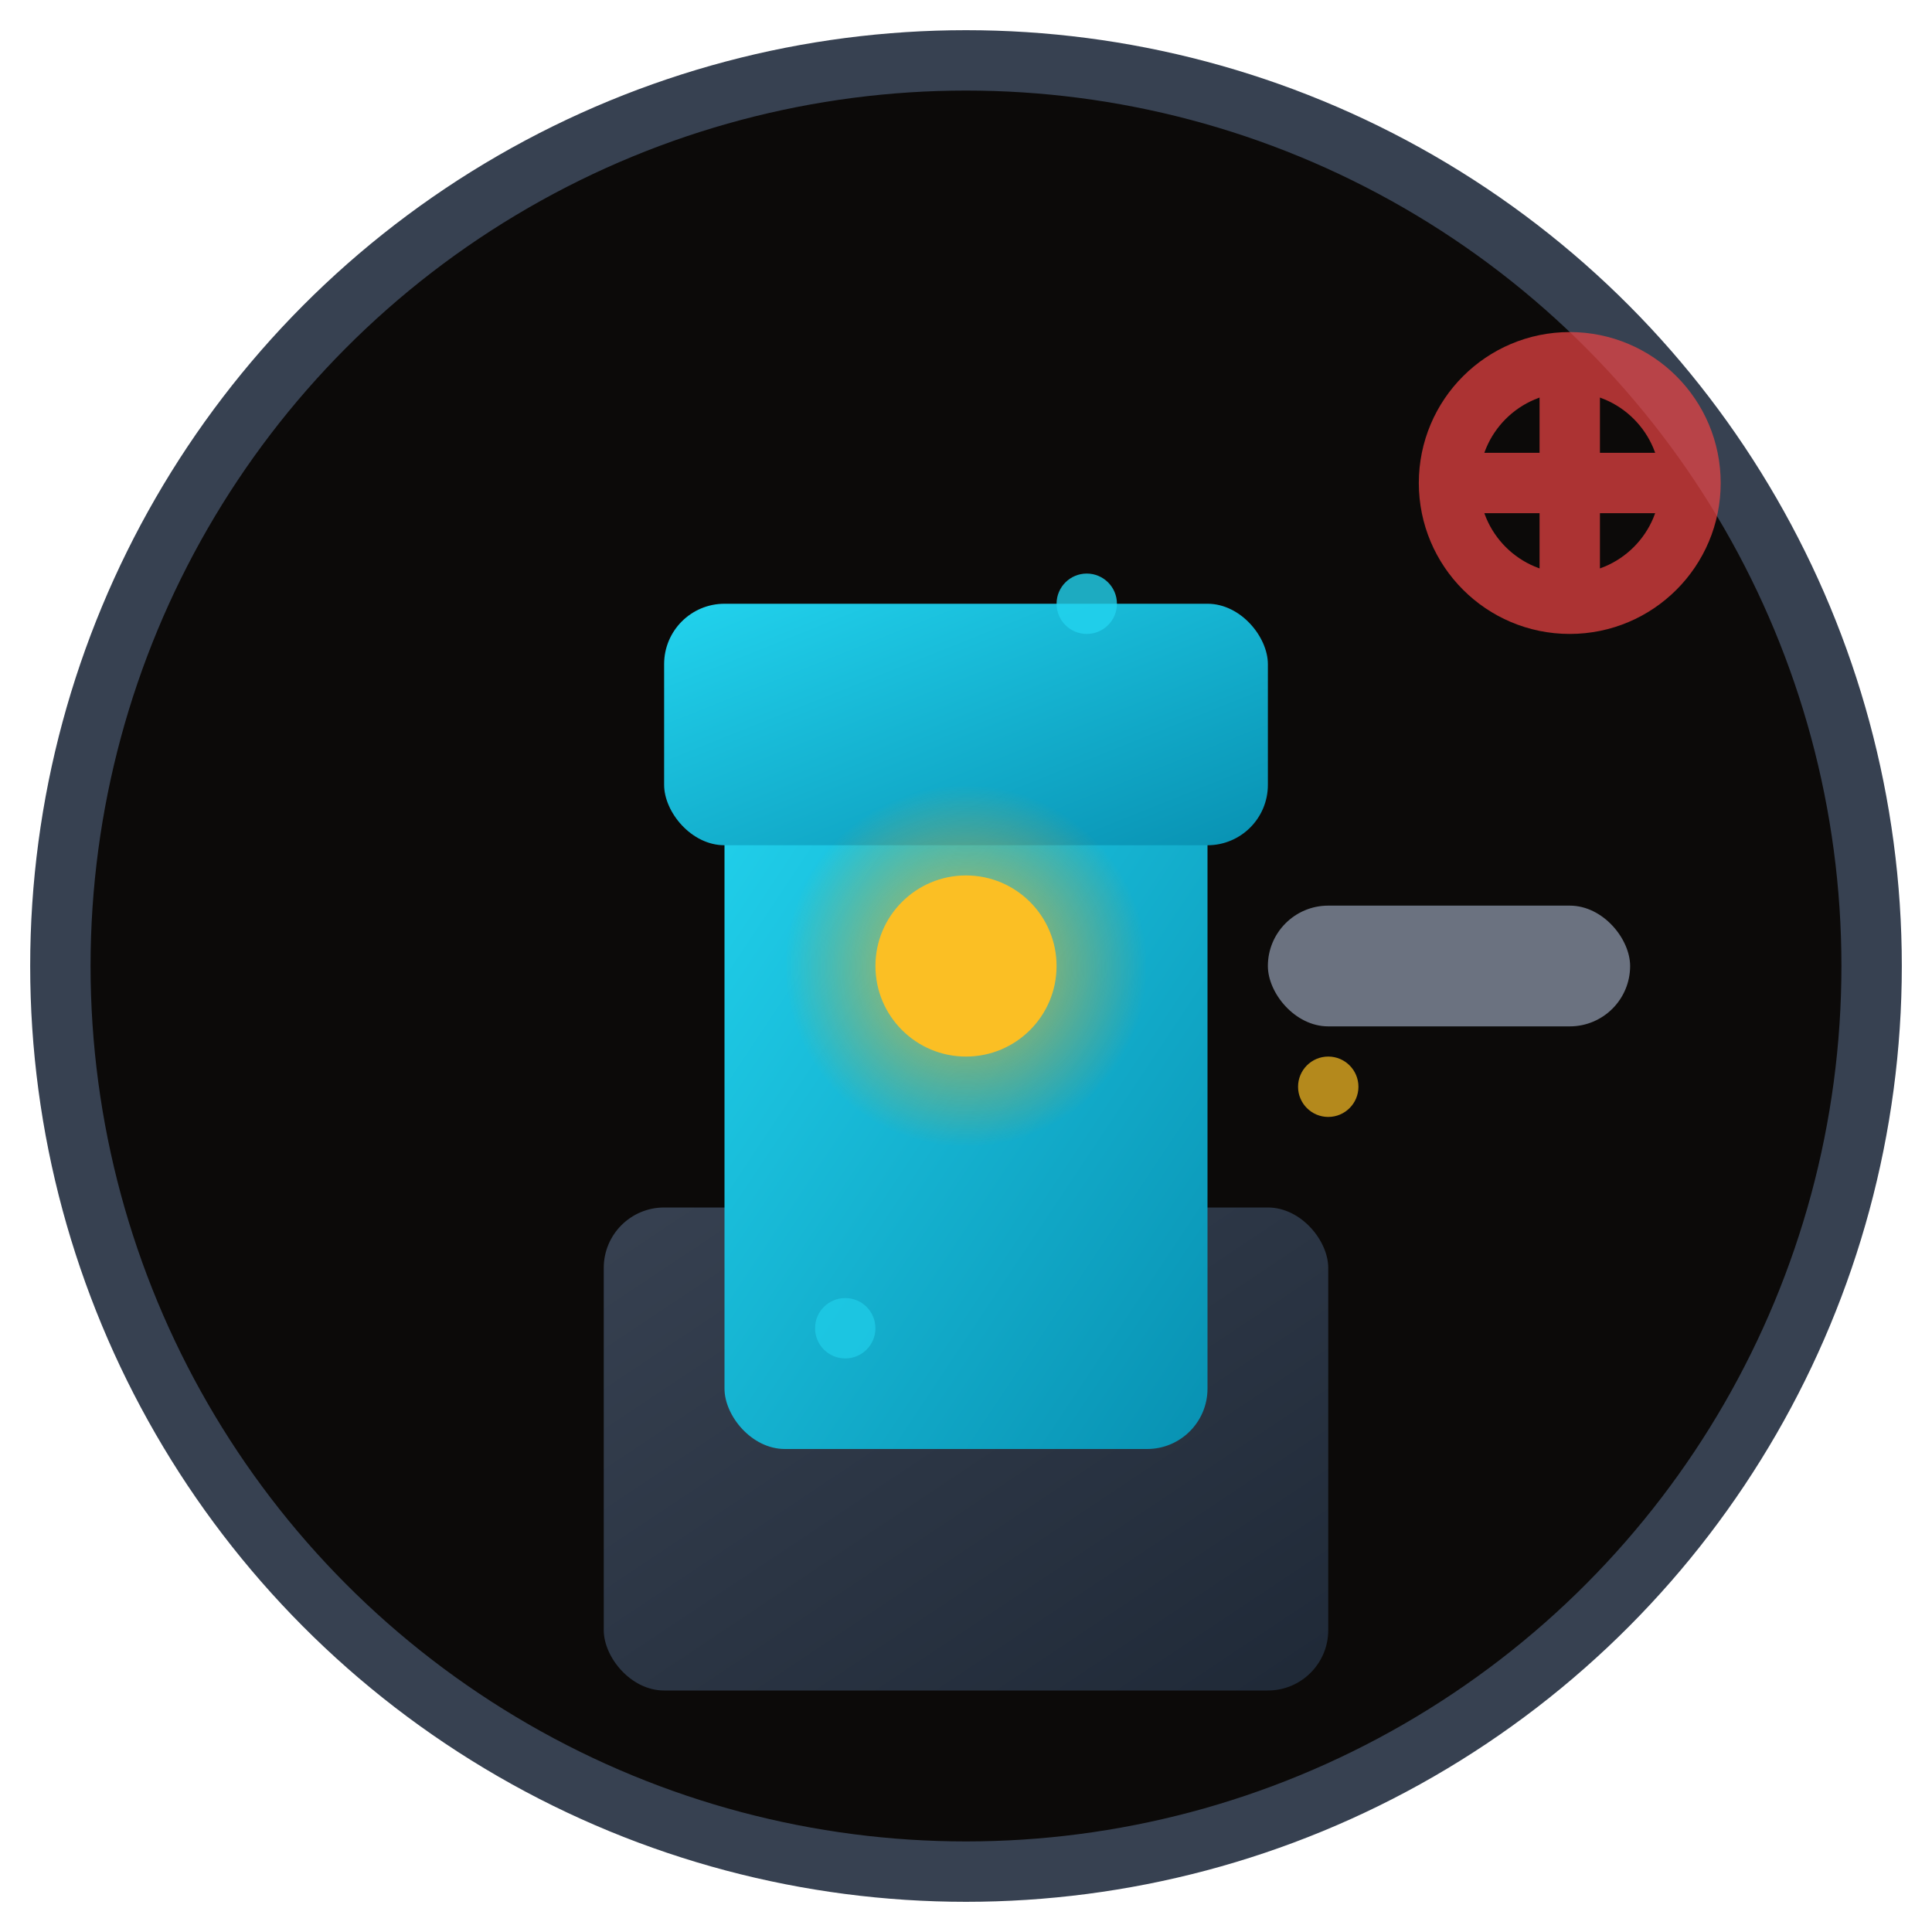
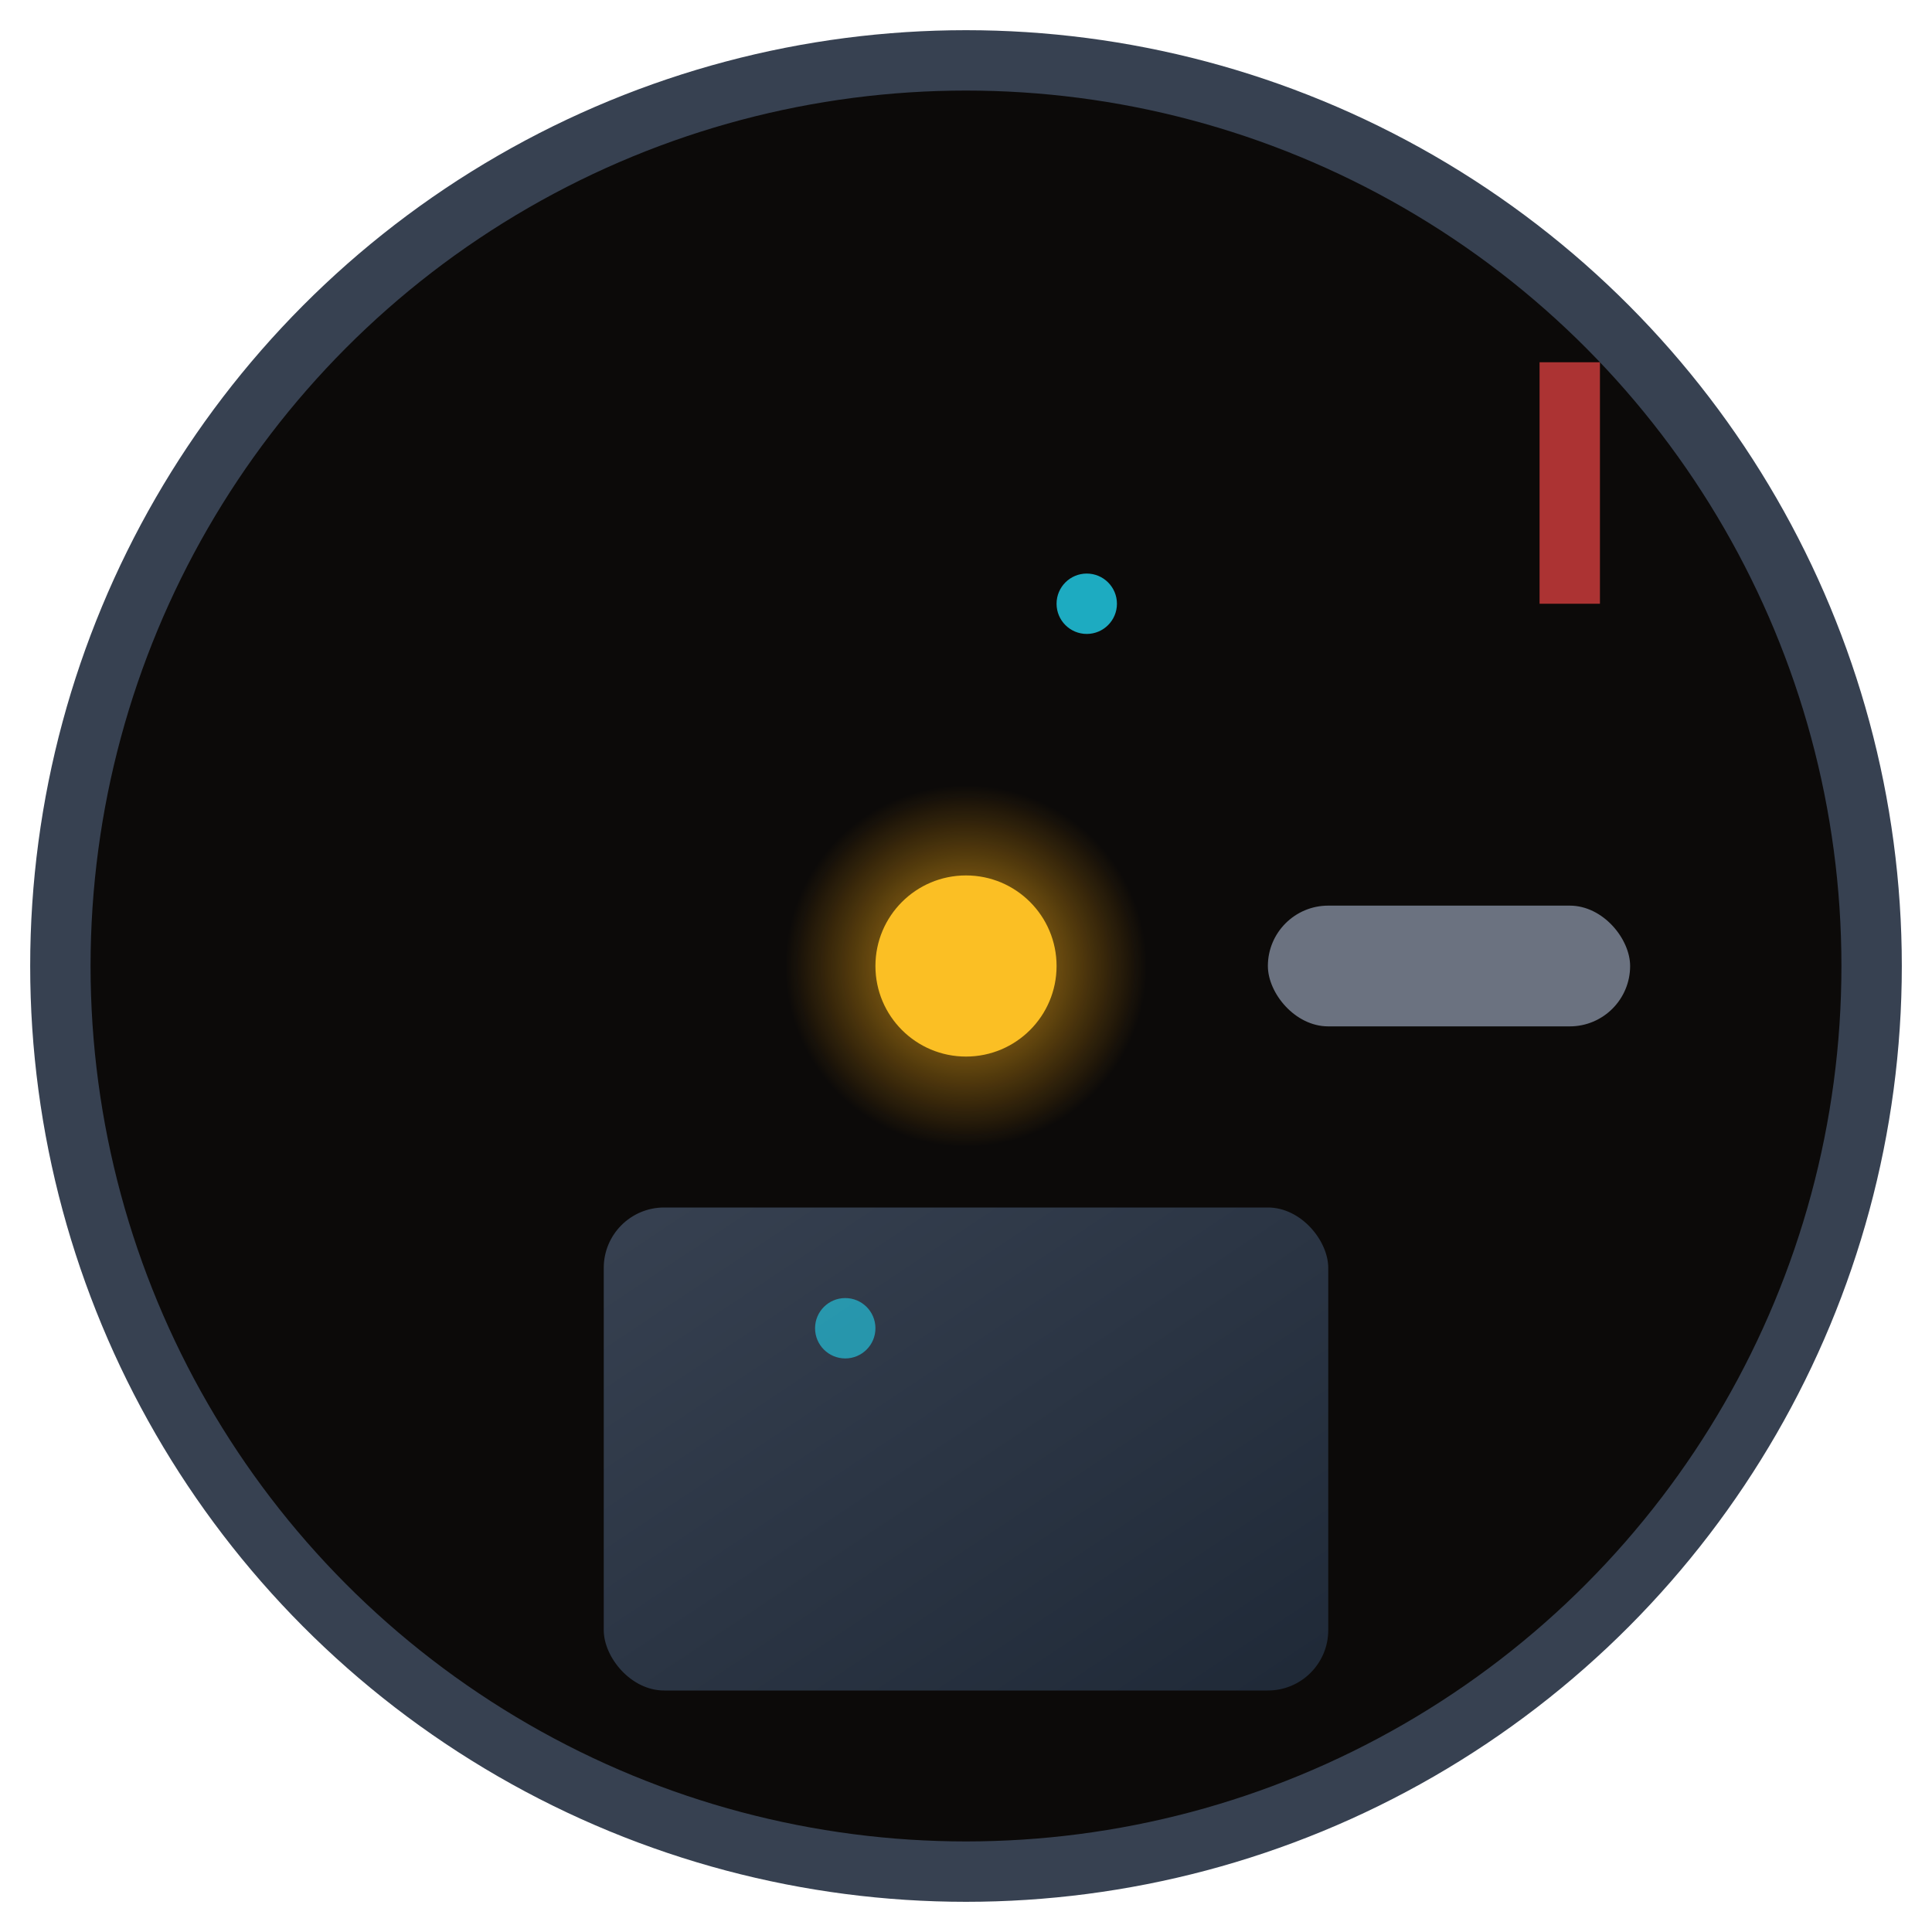
<svg xmlns="http://www.w3.org/2000/svg" width="32" height="32" viewBox="0 0 32 32">
  <defs>
    <linearGradient id="towerGradient" x1="0%" y1="0%" x2="100%" y2="100%">
      <stop offset="0%" style="stop-color:#22d3ee;stop-opacity:1" />
      <stop offset="100%" style="stop-color:#0891b2;stop-opacity:1" />
    </linearGradient>
    <linearGradient id="baseGradient" x1="0%" y1="0%" x2="100%" y2="100%">
      <stop offset="0%" style="stop-color:#374151;stop-opacity:1" />
      <stop offset="100%" style="stop-color:#1f2937;stop-opacity:1" />
    </linearGradient>
    <radialGradient id="energyGlow" cx="50%" cy="50%" r="50%">
      <stop offset="0%" style="stop-color:#fbbf24;stop-opacity:0.8" />
      <stop offset="100%" style="stop-color:#f59e0b;stop-opacity:0" />
    </radialGradient>
  </defs>
  <circle cx="16" cy="16" r="15" fill="#0c0a09" stroke="#374151" stroke-width="1" />
  <rect x="10" y="20" width="12" height="8" rx="1" fill="url(#baseGradient)" />
-   <rect x="12" y="12" width="8" height="12" rx="1" fill="url(#towerGradient)" />
-   <rect x="11" y="10" width="10" height="4" rx="1" fill="url(#towerGradient)" />
  <circle cx="16" cy="16" r="3" fill="url(#energyGlow)" />
  <circle cx="16" cy="16" r="1.5" fill="#fbbf24" />
  <rect x="21" y="15" width="6" height="2" rx="1" fill="#6b7280" />
  <g stroke="#ef4444" stroke-width="1" fill="none" opacity="0.7">
-     <circle cx="26" cy="8" r="2" />
-     <line x1="24" y1="8" x2="28" y2="8" />
    <line x1="26" y1="6" x2="26" y2="10" />
  </g>
  <circle cx="18" cy="10" r="0.5" fill="#22d3ee" opacity="0.8" />
  <circle cx="14" cy="22" r="0.5" fill="#22d3ee" opacity="0.6" />
-   <circle cx="22" cy="18" r="0.5" fill="#fbbf24" opacity="0.7" />
</svg>